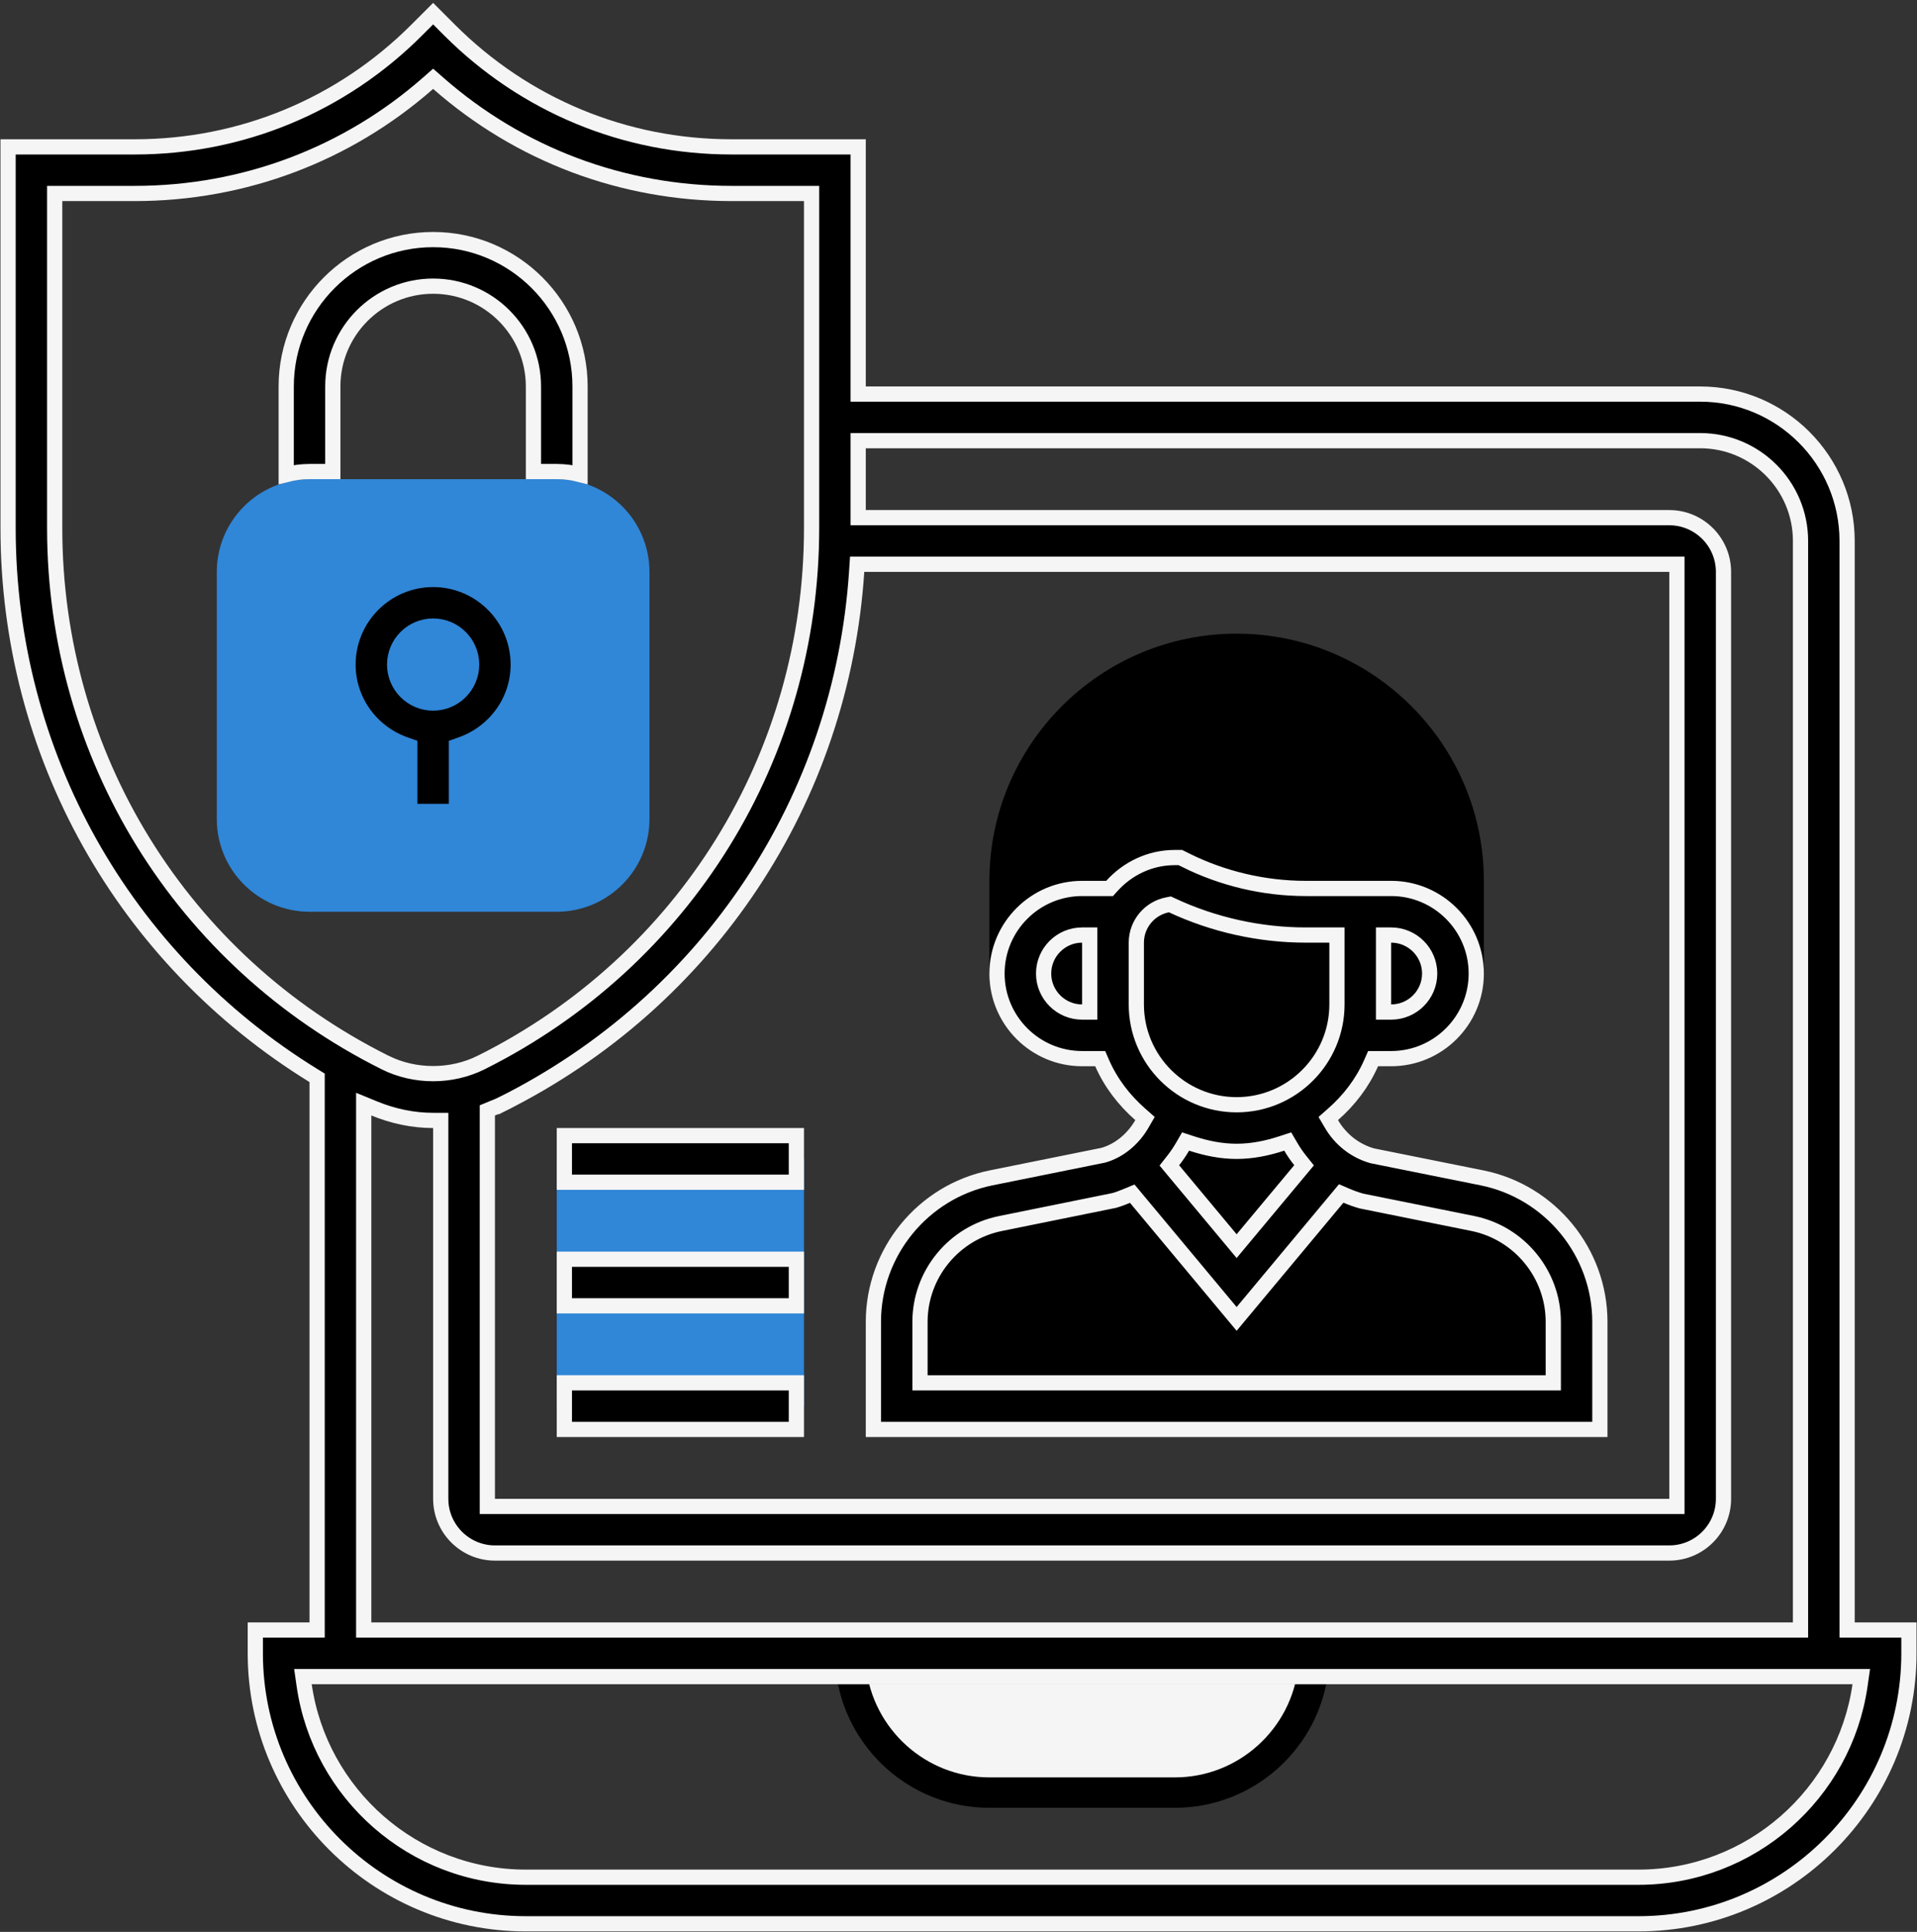
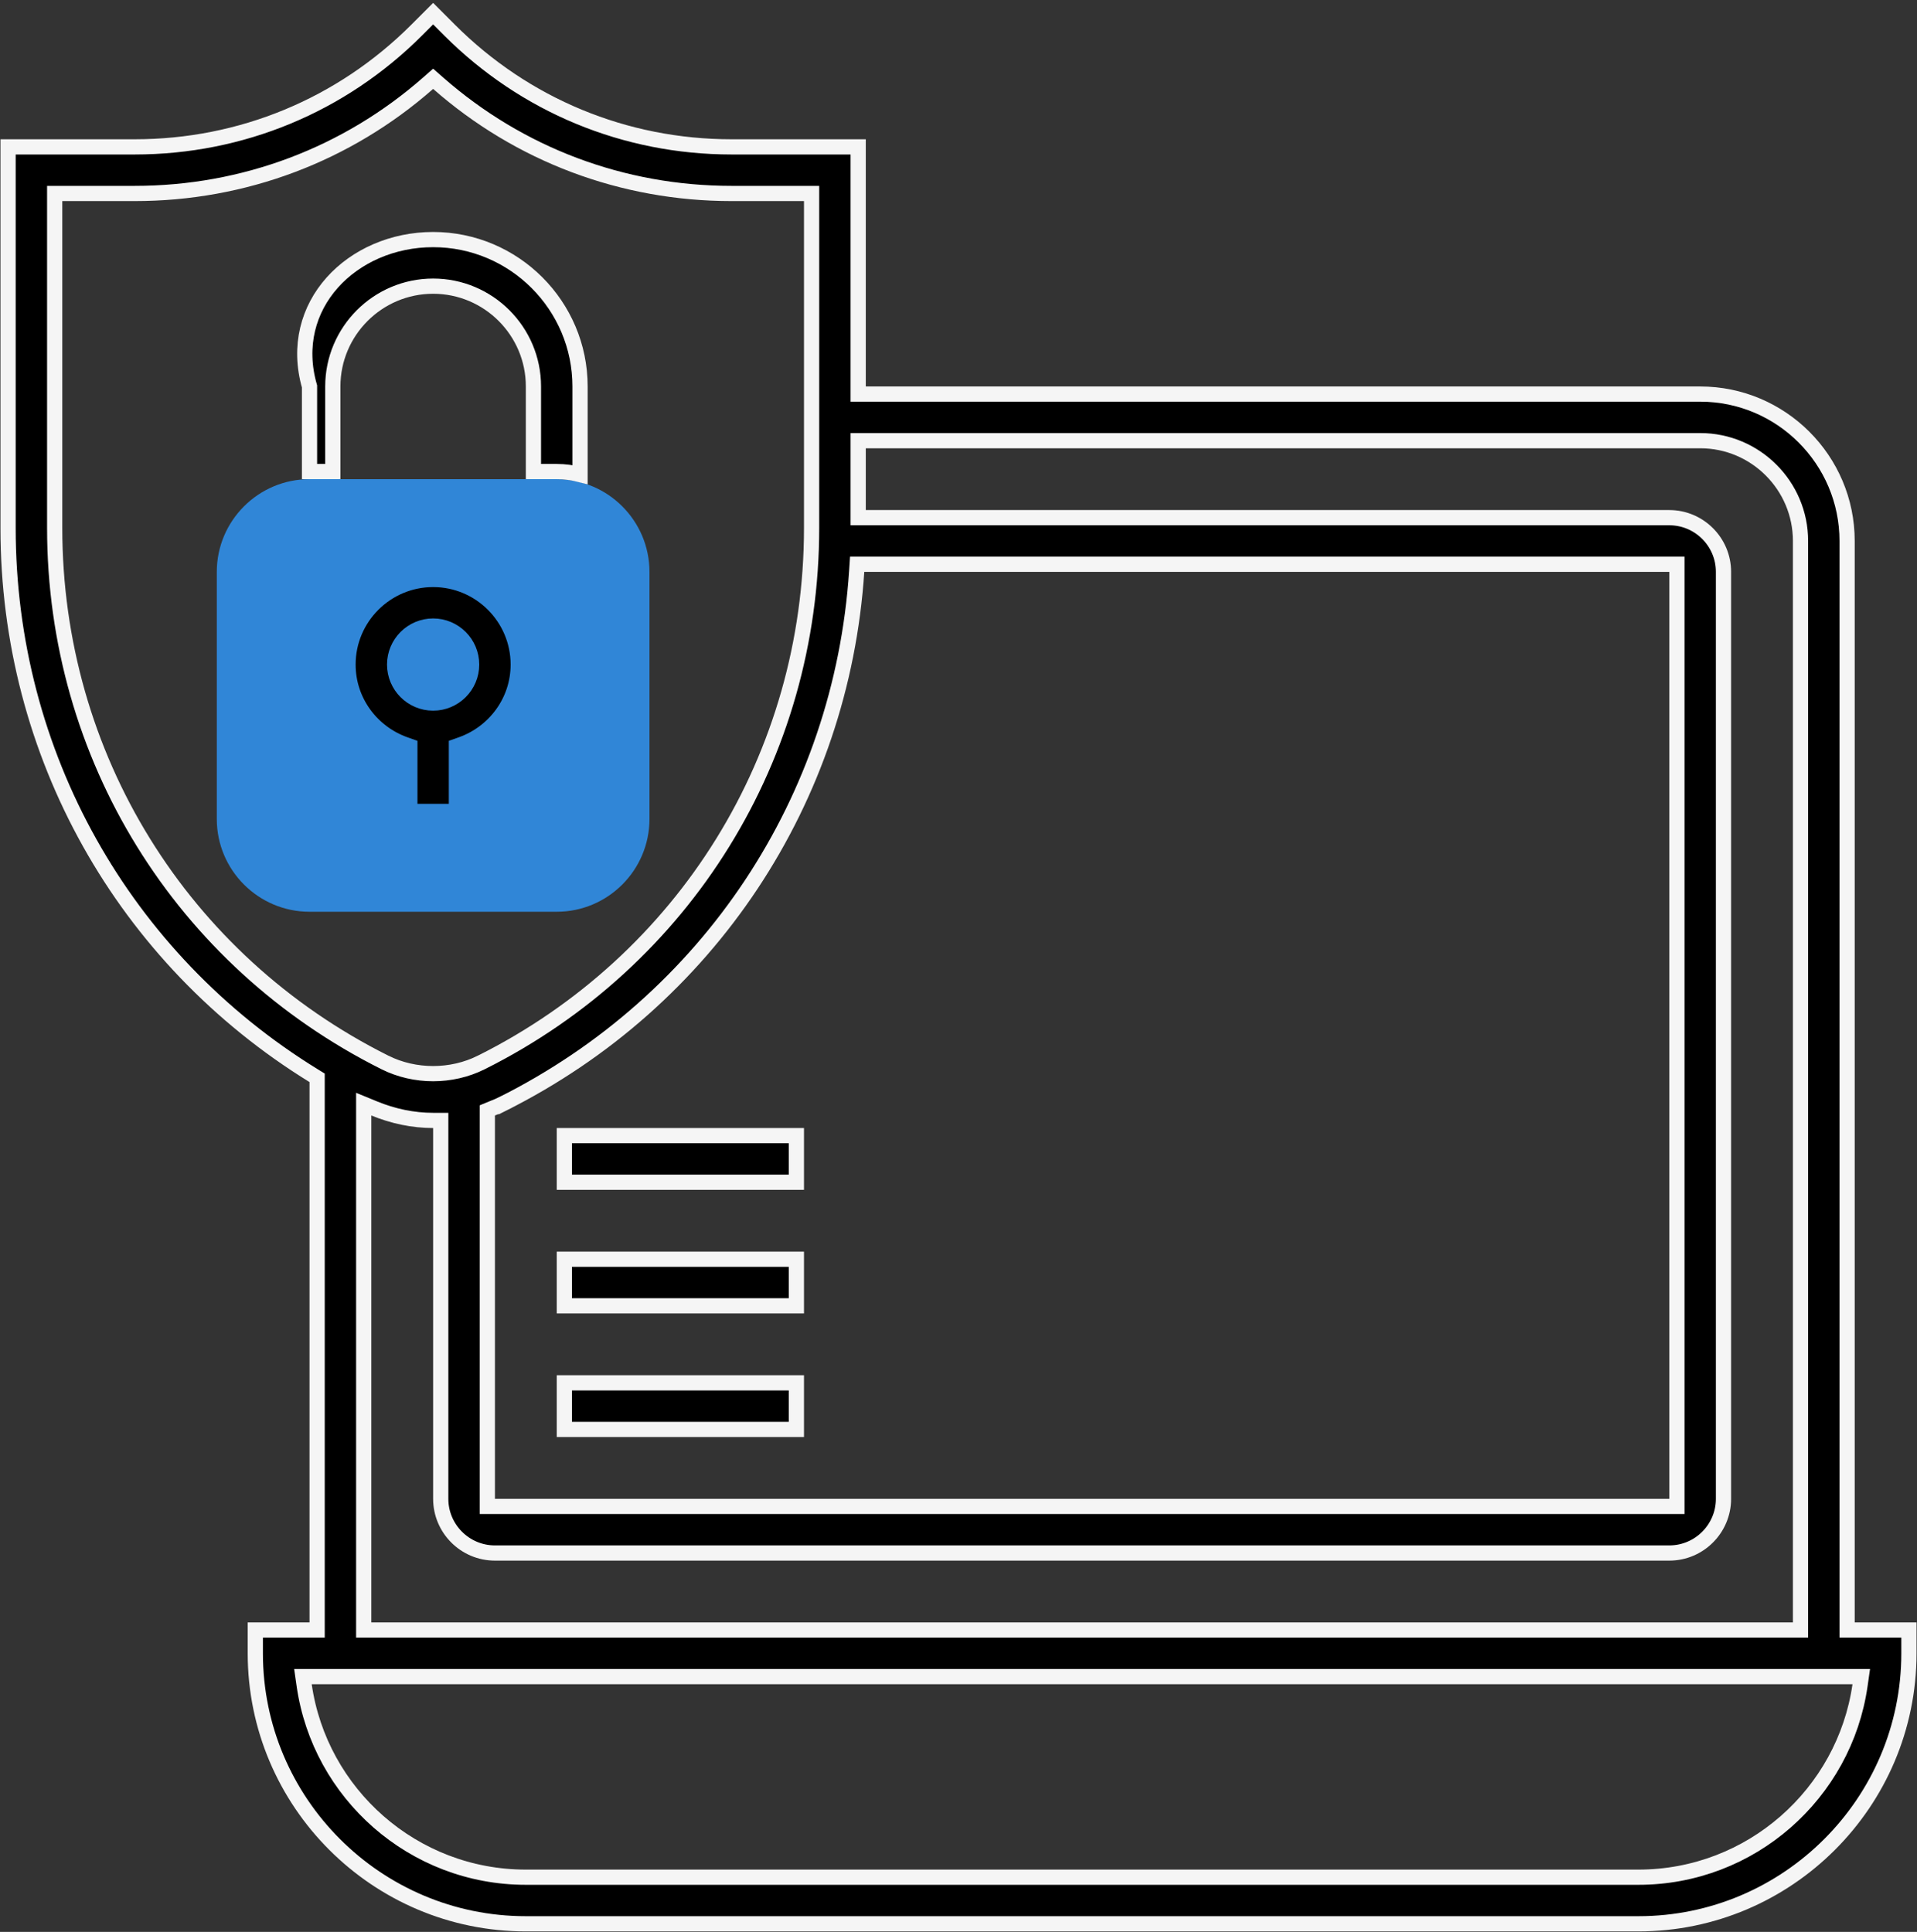
<svg xmlns="http://www.w3.org/2000/svg" width="126" height="127" viewBox="0 0 126 127" fill="none">
  <rect x="0" y="0" width="126" height="127" fill="#333333" stroke="none" />
-   <path d="M77.442 57.459L77.337 57.406H77.219C75.634 57.406 74.256 58.221 73.442 59.438H71.125C68.773 59.438 66.838 61.215 66.59 63.5H65.531V57.906C65.531 49.222 72.597 42.156 81.281 42.156C89.965 42.156 97.031 49.222 97.031 57.906V63.5H95.973C95.724 61.215 93.789 59.438 91.438 59.438H89.406H85.823C82.915 59.438 80.044 58.761 77.442 57.459Z" fill="black" stroke="black" />
  <path d="M36.594 59.938H20.344C16.984 59.938 14.25 57.203 14.25 53.844V37.594C14.25 34.234 16.984 31.5 20.344 31.5H36.594C39.953 31.5 42.688 34.234 42.688 37.594V53.844C42.688 57.203 39.953 59.938 36.594 59.938Z" fill="#3086D7" />
-   <path d="M36.594 76.188H52.844V92.438H36.594V76.188Z" fill="#3086D7" />
-   <path d="M77.219 117.844H65.031C60.321 117.844 56.429 114.267 55.929 109.688H86.321C85.821 114.267 81.929 117.844 77.219 117.844Z" fill="#F5F5F5" stroke="black" stroke-width="2" />
-   <path d="M90.202 75.983L90.183 75.978C89.033 75.65 88.093 74.881 87.512 73.886L87.304 73.531L87.614 73.258C88.678 72.324 89.548 71.192 90.118 69.893L90.25 69.594H90.576H91.438C94.521 69.594 97.031 67.084 97.031 64C97.031 60.916 94.521 58.406 91.438 58.406H89.406H85.823C83.089 58.406 80.352 57.761 77.903 56.536C77.903 56.536 77.903 56.535 77.903 56.535L77.581 56.375H77.219C75.578 56.375 74.11 57.101 73.08 58.241L72.931 58.406H72.709H71.125C68.041 58.406 65.531 60.916 65.531 64C65.531 67.084 68.041 69.594 71.125 69.594H71.986H72.313L72.444 69.893C73.015 71.194 73.886 72.326 74.951 73.26L75.259 73.531L75.054 73.886C74.486 74.868 73.582 75.636 72.535 75.939L72.516 75.944L72.496 75.948L65.15 77.431L65.15 77.431C60.663 78.337 57.406 82.318 57.406 86.896V93.969H105.156V86.898C105.156 82.32 101.897 78.339 97.412 77.433L90.202 75.983ZM90.202 75.983L90.222 75.987L97.412 77.433L90.202 75.983ZM90.938 66.031V66.531H91.438C92.833 66.531 93.969 65.395 93.969 64C93.969 62.605 92.833 61.469 91.438 61.469H90.938V61.969V66.031ZM71.625 61.969V61.469H71.125C69.73 61.469 68.594 62.605 68.594 64C68.594 65.395 69.73 66.531 71.125 66.531H71.625V66.031V61.969ZM77.042 59.521L76.895 59.452L76.736 59.483C75.571 59.709 74.688 60.738 74.688 61.969V66.031C74.688 69.667 77.645 72.625 81.281 72.625C84.917 72.625 87.875 69.667 87.875 66.031V61.969V61.469H87.375H85.823C82.805 61.469 79.779 60.796 77.042 59.521ZM84.844 75.392L84.64 75.042L84.256 75.168C83.297 75.482 82.313 75.688 81.281 75.688C80.252 75.688 79.268 75.482 78.311 75.168L77.925 75.042L77.722 75.393C77.54 75.707 77.335 76.007 77.108 76.295L76.858 76.613L77.117 76.924L80.897 81.46L81.281 81.921L81.665 81.46L85.452 76.918L85.713 76.605L85.458 76.286C85.231 76.001 85.025 75.704 84.844 75.392ZM101.594 90.906H102.094V90.406V86.898C102.094 83.772 99.871 81.055 96.808 80.432L96.808 80.432L89.479 78.953C89.139 78.857 88.812 78.74 88.496 78.604L88.154 78.457L87.915 78.744L81.281 86.704L74.656 78.754L74.42 78.471L74.08 78.612C73.795 78.73 73.518 78.836 73.237 78.917L65.757 80.434C65.757 80.434 65.757 80.434 65.757 80.434C62.692 81.054 60.469 83.772 60.469 86.898V90.406V90.906H60.969H101.594Z" fill="black" stroke="#F5F5F5" />
-   <path d="M28.469 18.812C24.833 18.812 21.875 21.77 21.875 25.406V31H20.344C19.81 31 19.299 31.074 18.812 31.198V25.406C18.812 20.082 23.145 15.75 28.469 15.75C33.793 15.75 38.125 20.082 38.125 25.406V31.198C37.639 31.074 37.127 31 36.594 31H35.062V25.406C35.062 21.77 32.105 18.812 28.469 18.812Z" fill="black" stroke="#F5F5F5" />
+   <path d="M28.469 18.812C24.833 18.812 21.875 21.77 21.875 25.406V31H20.344V25.406C18.812 20.082 23.145 15.75 28.469 15.75C33.793 15.75 38.125 20.082 38.125 25.406V31.198C37.639 31.074 37.127 31 36.594 31H35.062V25.406C35.062 21.77 32.105 18.812 28.469 18.812Z" fill="black" stroke="#F5F5F5" />
  <path d="M30.332 48.937L30 49.055V49.407V53.344H26.938V49.407V49.055L26.605 48.937C24.436 48.163 22.875 46.11 22.875 43.688C22.875 40.604 25.385 38.094 28.469 38.094C31.552 38.094 34.062 40.604 34.062 43.688C34.062 46.11 32.501 48.163 30.332 48.937ZM31 43.688C31 42.292 29.864 41.156 28.469 41.156C27.073 41.156 25.938 42.292 25.938 43.688C25.938 45.083 27.073 46.219 28.469 46.219C29.864 46.219 31 45.083 31 43.688Z" fill="black" stroke="#3086D7" />
  <path d="M37.094 90.906H52.344V93.969H37.094V90.906Z" fill="black" stroke="#F5F5F5" />
  <path d="M37.094 82.781H52.344V85.844H37.094V82.781Z" fill="black" stroke="#F5F5F5" />
  <path d="M37.094 74.656H52.344V77.719H37.094V74.656Z" fill="black" stroke="#F5F5F5" />
  <path d="M121.406 106.656V107.156H121.906H125.469V108.688C125.469 118.49 117.49 126.469 107.688 126.469H34.562C24.76 126.469 16.781 118.49 16.781 108.688V107.156H20.344H20.844V106.656V71.134V70.855L20.606 70.708C8.141 63.029 0.531 49.572 0.531 34.715V9.656H8.853C15.853 9.656 22.436 6.93 27.386 1.98L28.469 0.897L29.551 1.98C34.502 6.93 41.084 9.656 48.084 9.656H56.406V25.406V25.906H56.906H111.75C117.074 25.906 121.406 30.238 121.406 35.562V106.656ZM32.341 72.869L32.031 72.997V73.332V98.531V99.031H32.531H109.719H110.219V98.531V37.594V37.094H109.719H56.807H56.339L56.308 37.561C55.322 52.547 46.587 65.796 33 72.588L33.224 73.035L33 72.588C32.849 72.664 32.694 72.726 32.52 72.796C32.462 72.82 32.403 72.844 32.341 72.869ZM4.094 12.719H3.594V13.219V34.715C3.594 49.688 11.913 63.152 25.304 69.846L25.304 69.846C27.263 70.825 29.673 70.825 31.631 69.846L31.632 69.846C45.024 63.15 53.344 49.688 53.344 34.715V13.219V12.719H52.844H48.084C40.911 12.719 34.137 10.159 28.799 5.47L28.469 5.18L28.139 5.47C22.801 10.159 16.026 12.719 8.853 12.719H4.094ZM24.597 72.869L23.906 72.585V73.332V106.656V107.156H24.406H117.844H118.344V106.656V35.562C118.344 31.927 115.386 28.969 111.75 28.969H56.906H56.406V29.469V33.531V34.031H56.906H109.719C111.683 34.031 113.281 35.629 113.281 37.594V98.531C113.281 100.496 111.683 102.094 109.719 102.094H32.531C30.567 102.094 28.969 100.496 28.969 98.531V74.156V73.656H28.469C27.149 73.656 25.827 73.376 24.597 72.869ZM20.488 110.219H19.911L19.993 110.79C21.017 117.914 27.158 123.406 34.562 123.406H107.688C115.092 123.406 121.233 117.914 122.255 110.79L122.337 110.219H121.76H20.488Z" fill="black" stroke="#F5F5F5" />
</svg>